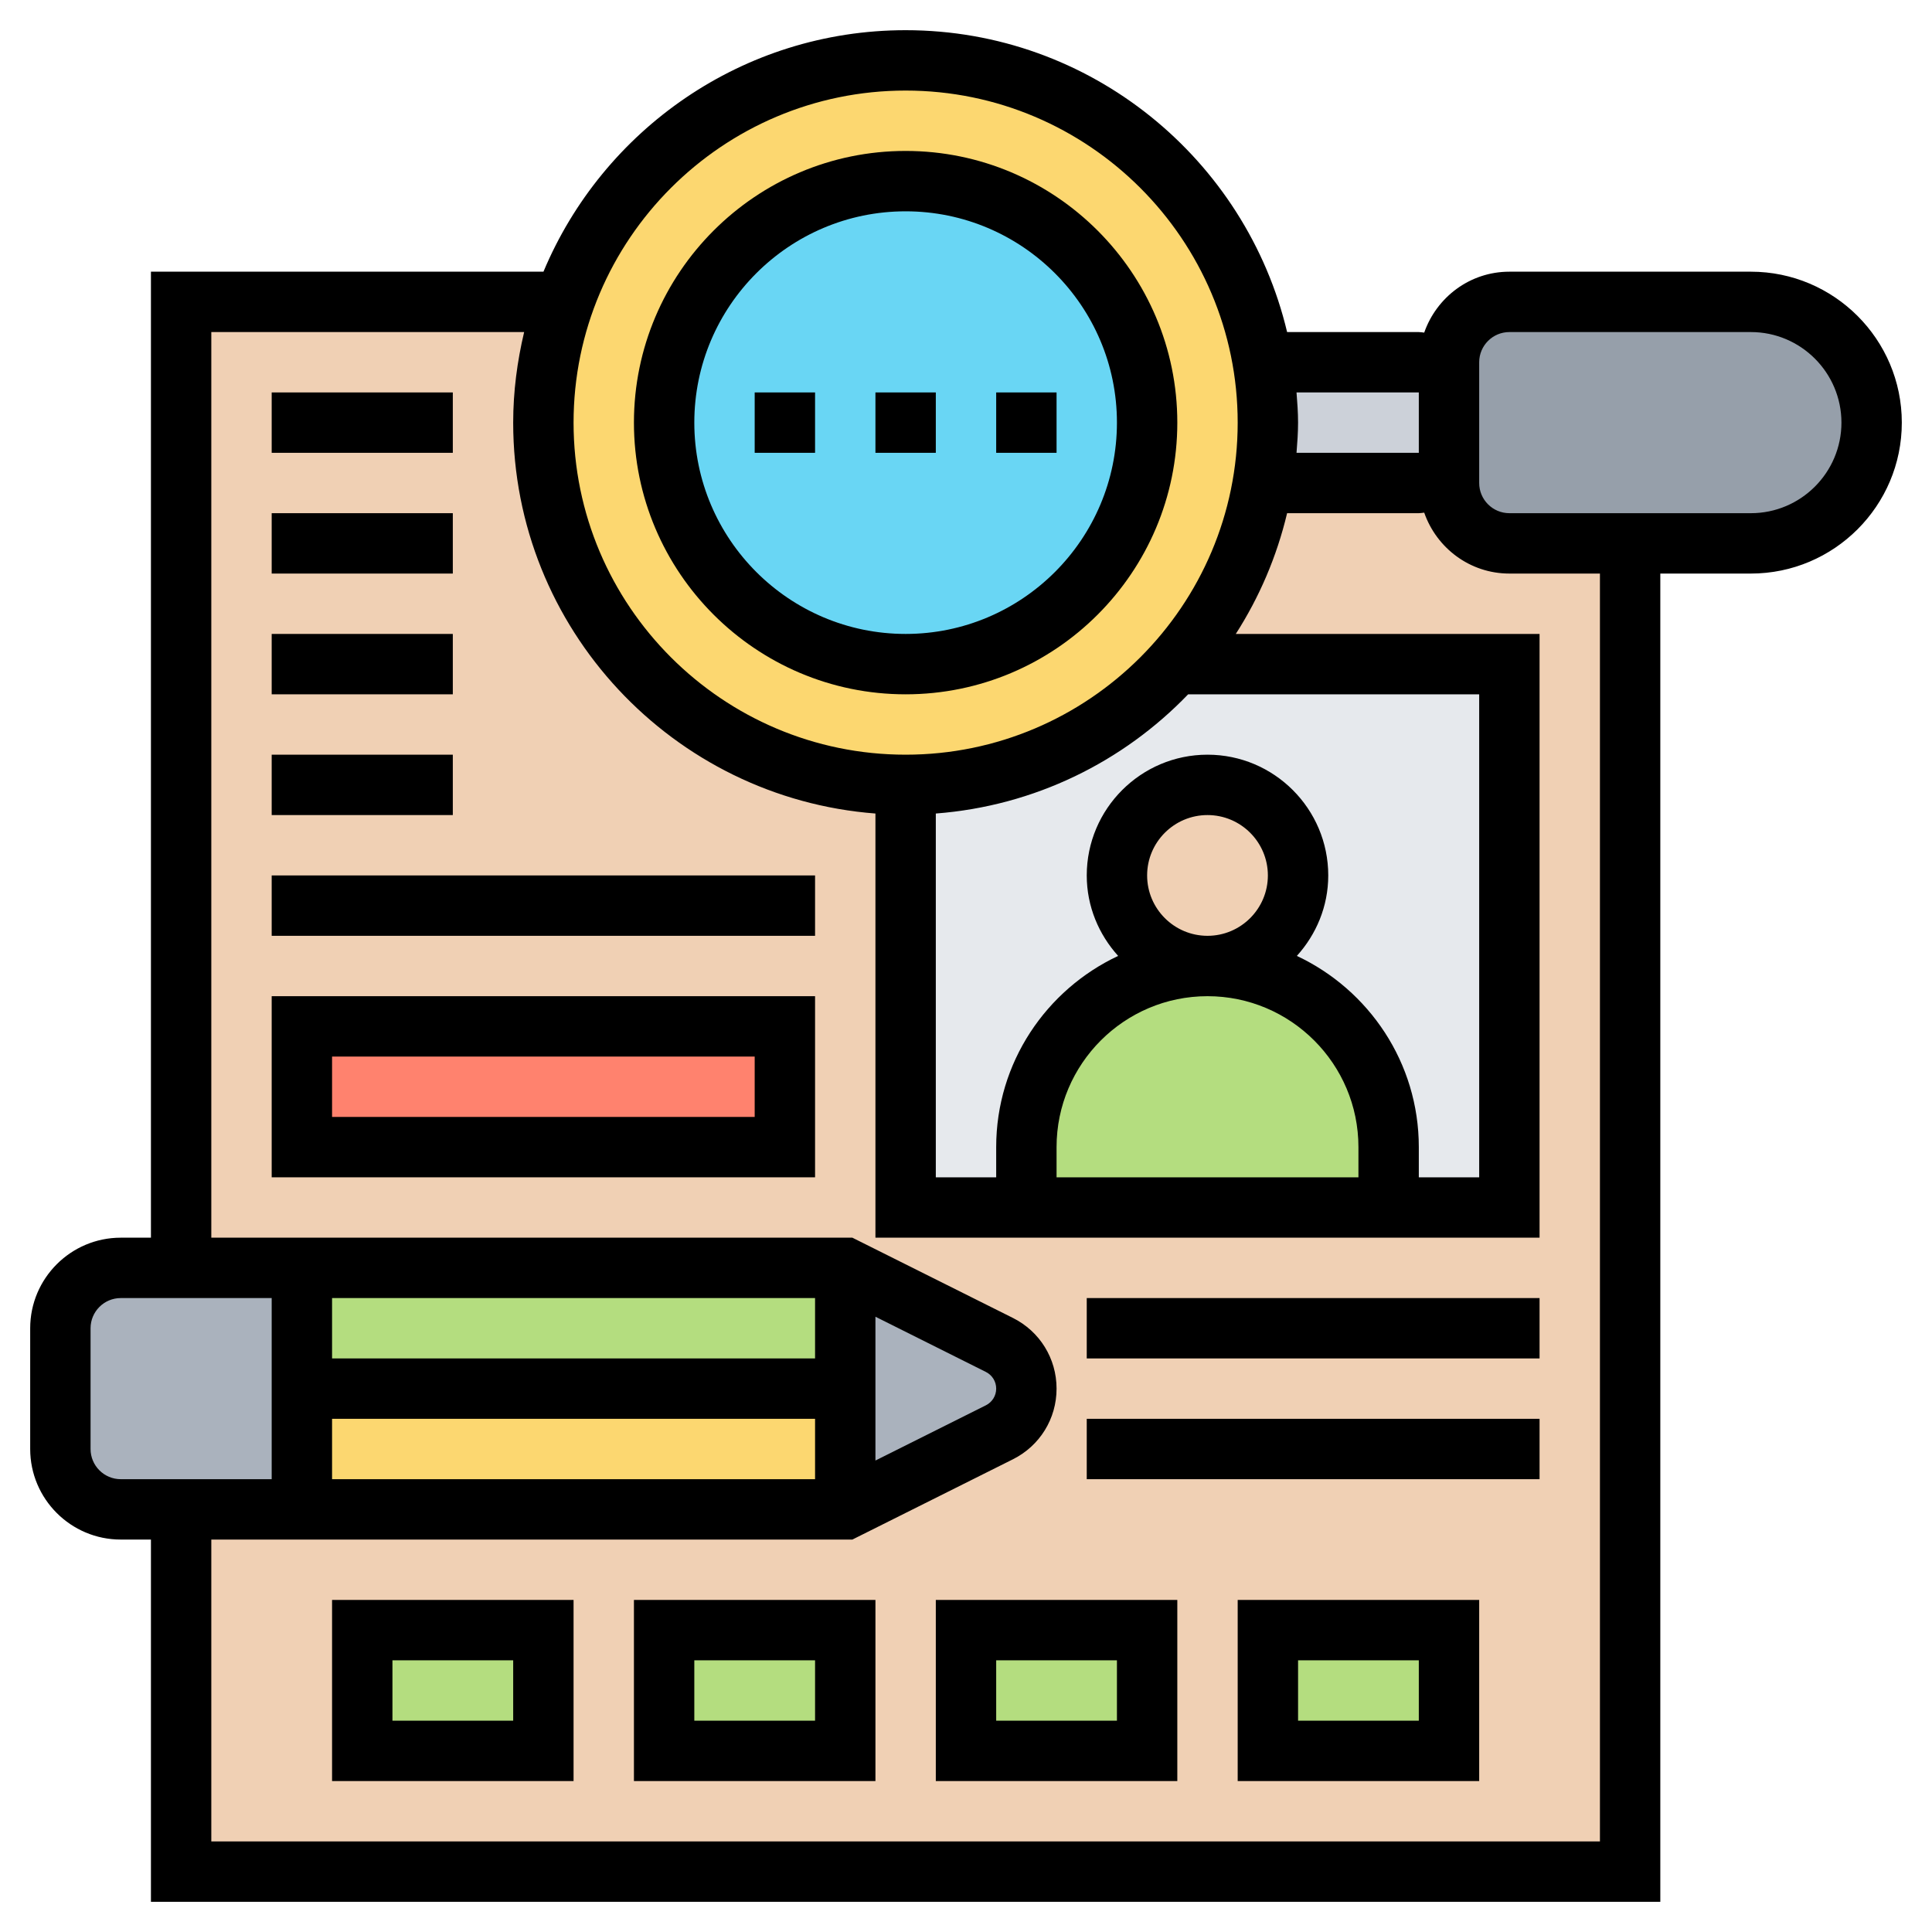
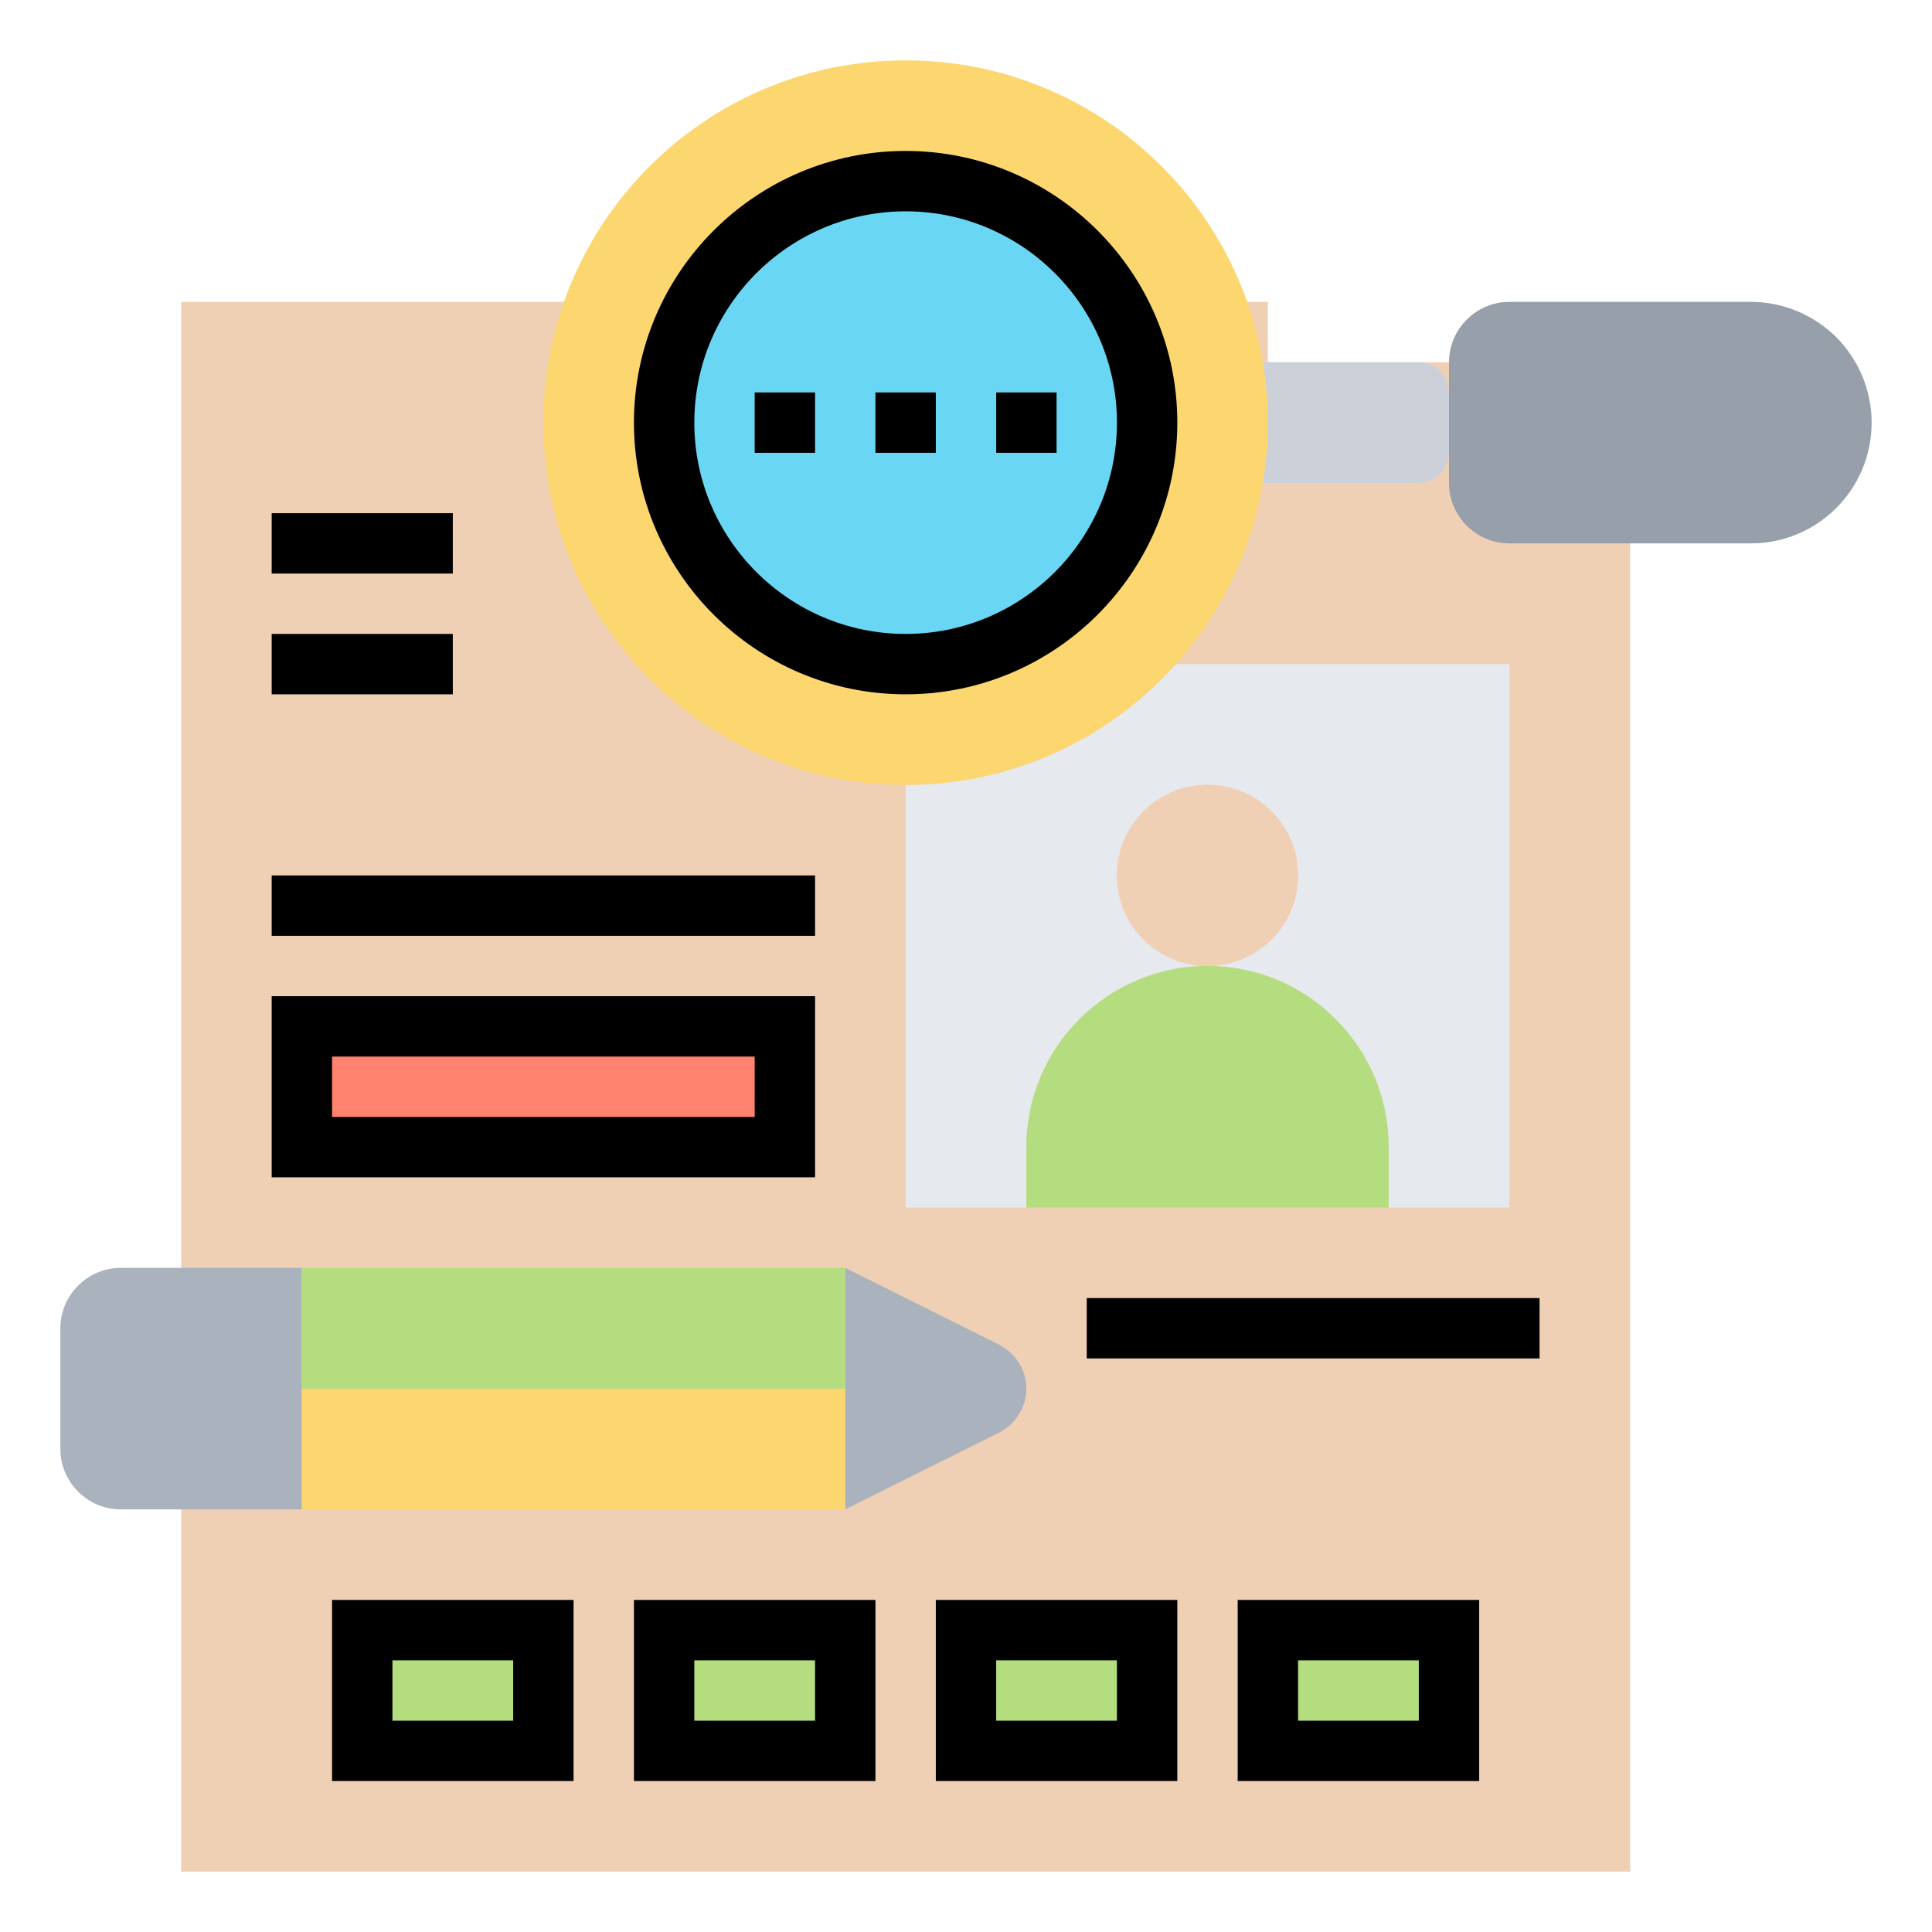
<svg xmlns="http://www.w3.org/2000/svg" id="Layer_5" enable-background="new 0 0 64 64" height="512" viewBox="0 0 64 64" width="512">
  <g>
    <g>
      <g>
        <path d="m42 10h-36v52h48v-50h-12z" fill="#f0d0b4" />
      </g>
      <g>
        <path d="m10 46v4h-4-2c-1.1 0-2-.9-2-2v-4c0-1.1.9-2 2-2h2 4z" fill="#aab2bd" />
      </g>
      <g>
        <path d="m33.11 44.55c.54.28.89.84.89 1.45s-.35 1.17-.89 1.45l-5.11 2.55v-4-4l.8.4z" fill="#aab2bd" />
      </g>
      <g>
        <path d="m10 46h18v4h-18z" fill="#fcd770" />
      </g>
      <g>
        <path d="m10 42h18v4h-18z" fill="#b4dd7f" />
      </g>
      <g>
        <path d="m42 54h6v4h-6z" fill="#b4dd7f" />
      </g>
      <g>
        <path d="m32 54h6v4h-6z" fill="#b4dd7f" />
      </g>
      <g>
        <path d="m22 54h6v4h-6z" fill="#b4dd7f" />
      </g>
      <g>
        <path d="m12 54h6v4h-6z" fill="#b4dd7f" />
      </g>
      <g>
        <path d="m10 34h16v4h-16z" fill="#ff826e" />
      </g>
      <g>
        <path d="m50 22v18h-4v-2c0-1.66-.67-3.16-1.76-4.24-1.08-1.09-2.58-1.76-4.24-1.76 1.66 0 3-1.34 3-3s-1.34-3-3-3-3 1.34-3 3 1.34 3 3 3c-3.31 0-6 2.69-6 6v2h-4v-10-4c3.56 0 6.75-1.54 8.95-4z" fill="#e6e9ed" />
      </g>
      <g>
        <path d="m46 38v2h-12v-2c0-3.31 2.69-6 6-6 1.66 0 3.16.67 4.24 1.76 1.09 1.08 1.76 2.58 1.76 4.24z" fill="#b4dd7f" />
      </g>
      <g>
        <circle cx="40" cy="29" fill="#f0d0b4" r="3" />
      </g>
      <g>
        <path d="m60.83 11.17c.72.73 1.17 1.73 1.17 2.83 0 2.21-1.79 4-4 4h-4-4c-1.1 0-2-.9-2-2v-1-2-1c0-1.1.9-2 2-2h8c1.1 0 2.1.45 2.83 1.17z" fill="#969faa" />
      </g>
      <g>
        <path d="m47 16h-5.17c.11-.65.17-1.32.17-2s-.06-1.35-.17-2h5.17c.55 0 1 .45 1 1v2c0 .55-.45 1-1 1z" fill="#ccd1d9" />
      </g>
      <g>
        <path d="m41.83 12c.11.65.17 1.32.17 2s-.06 1.35-.17 2c-.38 2.29-1.4 4.35-2.88 6-2.2 2.46-5.39 4-8.95 4-6.63 0-12-5.37-12-12 0-1.4.24-2.75.68-4 1.65-4.66 6.09-8 11.32-8 5.95 0 10.88 4.32 11.83 10z" fill="#fcd770" />
      </g>
      <g>
        <circle cx="30" cy="14" fill="#69d6f4" r="8" />
      </g>
    </g>
    <g>
      <path d="m30 23c4.963 0 9-4.038 9-9s-4.037-9-9-9-9 4.038-9 9 4.037 9 9 9zm0-16c3.859 0 7 3.14 7 7s-3.141 7-7 7-7-3.14-7-7 3.141-7 7-7z" />
      <path d="m29 13h2v2h-2z" />
      <path d="m25 13h2v2h-2z" />
      <path d="m33 13h2v2h-2z" />
-       <path d="m58 9h-8c-1.309 0-2.412.847-2.821 2.018-.06-.005-.118-.018-.179-.018h-4.363c-1.36-5.724-6.503-10-12.637-10-5.397 0-10.034 3.307-11.997 8h-13.003v32h-1c-1.654 0-3 1.346-3 3v4c0 1.654 1.346 3 3 3h1v12h50v-44h3c2.757 0 5-2.243 5-5s-2.243-5-5-5zm-11 4v2h-4.051c.026-.331.051-.662.051-1s-.025-.669-.051-1zm-17-10c6.065 0 11 4.935 11 11s-4.935 11-11 11-11-4.935-11-11 4.935-11 11-11zm8 26c0-1.103.897-2 2-2s2 .897 2 2-.897 2-2 2-2-.897-2-2zm2 4c2.757 0 5 2.243 5 5v1h-10v-1c0-2.757 2.243-5 5-5zm2.96-1.334c.64-.709 1.04-1.638 1.04-2.666 0-2.206-1.794-4-4-4s-4 1.794-4 4c0 1.028.4 1.957 1.04 2.666-2.382 1.118-4.04 3.533-4.04 6.334v1h-2v-12.051c3.275-.251 6.21-1.715 8.359-3.949h9.641v16h-2v-1c0-2.801-1.658-5.216-4.04-6.334zm-39.96 16.334v-4c0-.551.448-1 1-1h5v6h-5c-.552 0-1-.449-1-1zm8-1h16v2h-16zm18-3.382 3.658 1.829c.211.106.342.317.342.553s-.131.447-.342.553l-3.658 1.829zm-2 1.382h-16v-2h16zm26 16h-46v-10h21.236l5.316-2.658c.893-.446 1.448-1.344 1.448-2.342s-.555-1.896-1.447-2.342l-5.317-2.658h-21.236v-30h10.363c-.229.965-.363 1.966-.363 3 0 6.831 5.299 12.435 12 12.949v14.051h22v-20h-10.063c.778-1.212 1.357-2.559 1.7-4h4.363c.061 0 .119-.013.179-.018.409 1.171 1.512 2.018 2.821 2.018h3zm5-44h-8c-.552 0-1-.449-1-1v-1-2-1c0-.551.448-1 1-1h8c1.654 0 3 1.346 3 3s-1.346 3-3 3z" />
      <path d="m11 59h8v-6h-8zm2-4h4v2h-4z" />
      <path d="m21 59h8v-6h-8zm2-4h4v2h-4z" />
      <path d="m31 59h8v-6h-8zm2-4h4v2h-4z" />
      <path d="m41 59h8v-6h-8zm2-4h4v2h-4z" />
      <path d="m36 43h15v2h-15z" />
-       <path d="m36 47h15v2h-15z" />
      <path d="m9 39h18v-6h-18zm2-4h14v2h-14z" />
      <path d="m9 29h18v2h-18z" />
-       <path d="m9 25h6v2h-6z" />
      <path d="m9 21h6v2h-6z" />
      <path d="m9 17h6v2h-6z" />
-       <path d="m9 13h6v2h-6z" />
    </g>
  </g>
</svg>